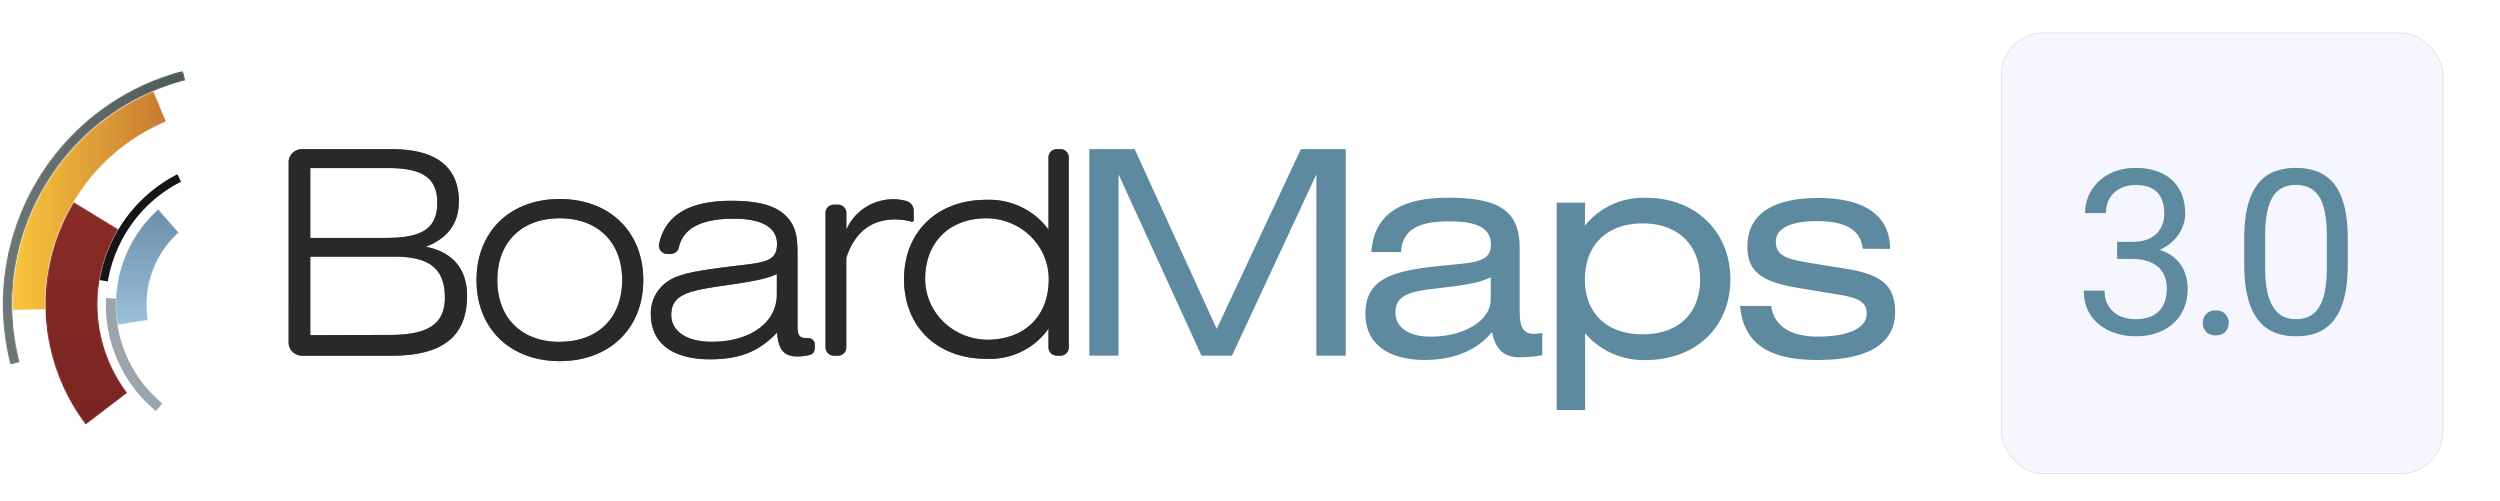
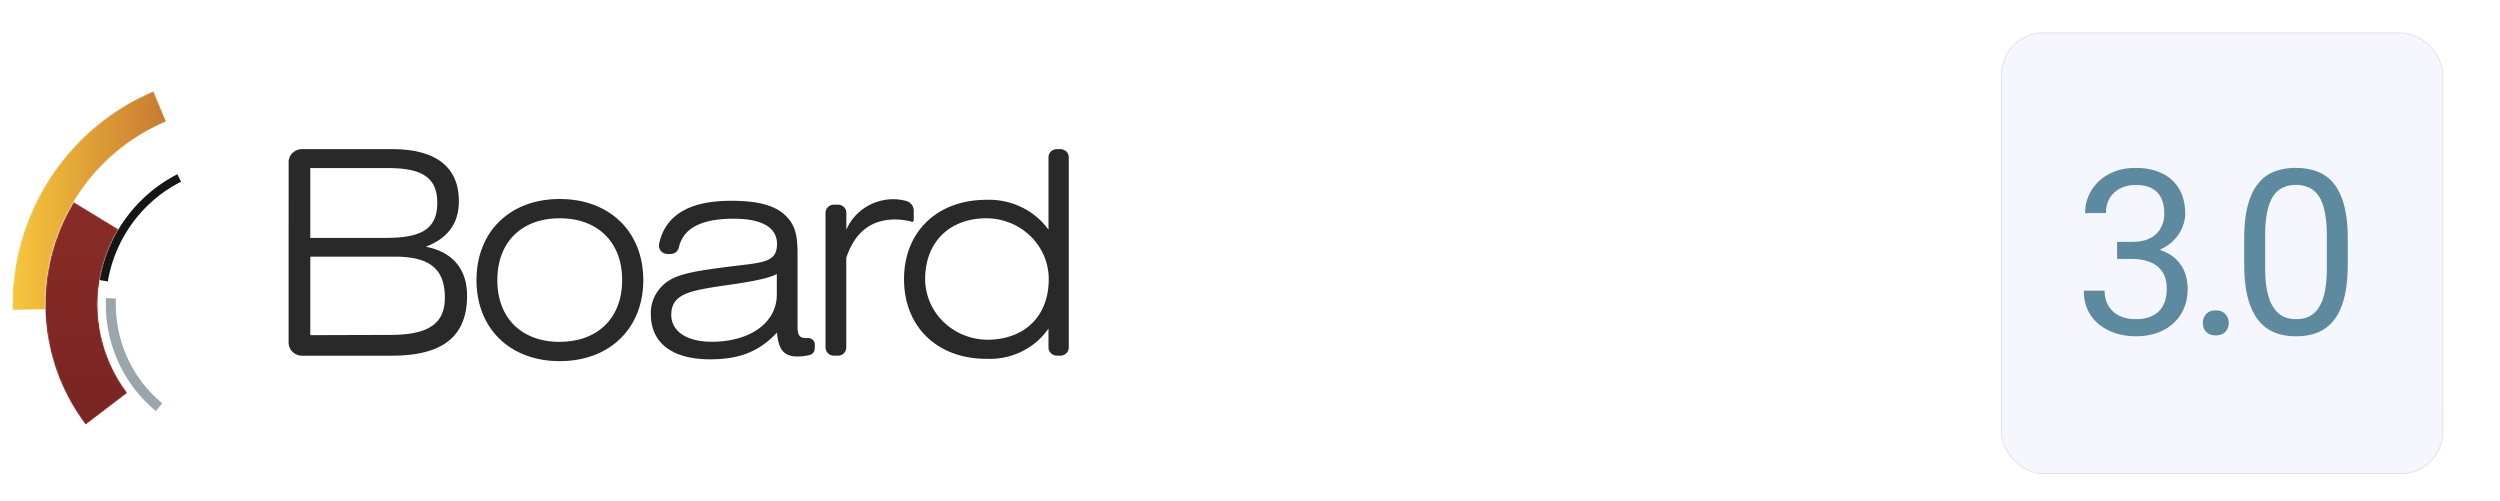
<svg xmlns="http://www.w3.org/2000/svg" width="1916" height="384" viewBox="0 0 1916 384" fill="none">
-   <path d="M221.2 124.31a9.7 9.7 0 0 1 3-7.07 10.32 10.32 0 0 1 7.27-2.94h69.03c33.93 0 51.18 13.96 51.18 39.91 0 16.8-8.29 28.33-25.36 34.9 20.44 3.9 31.64 17 31.64 37.48 0 31.43-18.87 46.02-57.74 46.02h-68.75a10.59 10.59 0 0 1-7.31-3 9.97 9.97 0 0 1-2.97-7.13l.02-138.17Zm74.36 58.02c26.74 0 39.56-6.33 39.56-26.94 0-19.63-12.12-26.59-37.99-26.59h-59.31v53.53h57.74Zm3.15 74.35c28.32 0 42.24-7.63 42.24-28.56 0-22.46-12.12-31.43-38.63-31.43h-64.5v60.17l60.89-.18Zm130.28-104.16c38.16 0 64.03 25.06 64.03 62.15s-25.87 62.1-64.03 62.1c-38.17 0-63.8-25.06-63.8-62.1 0-37.05 25.63-62.15 63.8-62.15Zm0 109.42c29.43 0 47.84-18.54 47.84-47.32S458.33 167.3 429 167.3c-29.34 0-47.84 18.37-47.84 47.38 0 29 18.5 47.33 47.84 47.33m195.37 5.24a4.9 4.9 0 0 1-1.1 3.08 5.2 5.2 0 0 1-2.8 1.77 41.92 41.92 0 0 1-9.24 1.11c-10.56 0-14.57-5.24-15.75-18.32-13.87 14.82-29.18 20.49-51.2 20.49-29.56.04-45.48-12.88-45.48-34.62a28.9 28.9 0 0 1 3.1-13.94 29.93 29.93 0 0 1 9.48-10.93c8.56-6.11 22.72-8.26 42.47-10.9 29.01-3.92 41.65-2.62 41.65-17.97 0-12.66-11.47-19.4-33.22-19.4-24.8 0-38.73 7.32-42.02 22.1a6.22 6.22 0 0 1-2.28 3.55 6.74 6.74 0 0 1-4.1 1.38h-2.31a6.76 6.76 0 0 1-5.06-2.3 6.32 6.32 0 0 1-1.42-5.25c4.63-22.17 23.13-33.22 55.15-33.22 21.56 0 35.72 3.73 44.04 13.73 6.52 7.87 6.95 16.8 6.95 28.57v51.36c0 7.64 0 11.55 6.51 11.55h1.17a5.32 5.32 0 0 1 3.91 1.3 5.03 5.03 0 0 1 1.69 3.67l-.14 3.19Zm-70.34-48.26c-26.27 3.9-39.56 6.55-39.56 22.45 0 12 11.25 20.48 31 20.48 29.43 0 49.88-14.6 49.88-36.2v-15.7c-6.99 3.68-20.91 6.1-41.32 8.98v-.01Zm78.65 47.37V163.08a6.12 6.12 0 0 1 1.88-4.4 6.54 6.54 0 0 1 4.55-1.84h3.1c1.7 0 3.33.66 4.55 1.84a6.13 6.13 0 0 1 1.89 4.4v12.93c3-6.9 7.95-12.76 14.25-16.86a40 40 0 0 1 21.46-6.48c3.37 0 6.73.44 9.99 1.3a7.92 7.92 0 0 1 4.25 2.7 7.48 7.48 0 0 1 1.67 4.67v6.86c0 1.52-.69 1.98-1.33 1.8a49.67 49.67 0 0 0-12.83-1.8c-18.5 0-31 9.79-37.52 29.41v68.74c0 1.64-.66 3.22-1.86 4.4a6.5 6.5 0 0 1-4.52 1.84h-3.05c-1.71 0-3.34-.66-4.55-1.83a6.12 6.12 0 0 1-1.88-4.4m179.9 6.21H810c-1.7 0-3.33-.65-4.55-1.83a6.16 6.16 0 0 1-1.89-4.41v-14.46a53.91 53.91 0 0 1-20.69 17.61 55.7 55.7 0 0 1-26.92 5.52c-37.75 0-63.1-24.65-63.1-61.02 0-36.37 25.4-60.84 63.1-60.84a56.89 56.89 0 0 1 26.81 5.56c8.32 4 15.47 9.96 20.8 17.34v-55.5a6.08 6.08 0 0 1 1.91-4.44 6.45 6.45 0 0 1 4.57-1.8h2.64c1.7 0 3.32.65 4.54 1.82a6.12 6.12 0 0 1 1.89 4.42v145.81a6.15 6.15 0 0 1-1.89 4.41 6.54 6.54 0 0 1-4.54 1.82l-.05-.01ZM755.3 167.28c-28.45.4-46.27 19.04-46.27 46.65a45.57 45.57 0 0 0 3.8 17.95 46.66 46.66 0 0 0 10.63 15.15 48.21 48.21 0 0 0 15.82 10 49.37 49.37 0 0 0 18.57 3.34c28.13-.64 45.9-18.55 45.9-46.4a45.4 45.4 0 0 0-3.65-17.93 46.5 46.5 0 0 0-10.48-15.19 48.1 48.1 0 0 0-15.7-10.1 49.28 49.28 0 0 0-18.49-3.47m114.19-52.96 62.87 137.7 64.5-137.7h34.37v158.25h-22.48V133.64L944.2 272.57h-23.37l-63.57-138.93v138.93h-22.44V114.32h34.8ZM1092.7 275.9c-30.31 0-46.27-13.47-46.27-35.33 0-27.26 21.32-32.92 55.52-36.6 26.74-2.83 40.67-2.2 40.67-16.34 0-12.66-10.09-17.96-31.88-17.96-24.47 0-35.95 6.77-37.01 23.53h-22.68c1.62-27.93 21.38-41.67 58.39-41.67 40.21 0 55.24 10.24 55.24 38.8v47.55c0 12.21 2.27 17.95 10.79 17.95 2.18-.04 4.37-.27 6.52-.66v17.13c-5.73.94-11.51 1.45-17.31 1.54-12.58 0-18.87-6.78-21.14-19.4-11.01 13.47-28.5 21.36-50.9 21.36l.06.1Zm13.42-55.45c-23.6 2.6-36.65 4.49-36.65 19 0 11.13 9.67 18.54 26.74 18.54 27.76 0 46.27-13.47 46.27-28.1v-17.52c-6.29 3.69-18.51 6.1-36.6 8.04m108.78-47.45a56.36 56.36 0 0 1 20.7-16.17 58.1 58.1 0 0 1 26.03-5.21c38.22 0 64.77 25.95 64.77 62.54 0 36.6-26.6 61.83-65.05 61.83a59.6 59.6 0 0 1-25.57-5.08 57.9 57.9 0 0 1-20.7-15.44v58.77h-21.79V155.3h21.79l-.18 17.67Zm0 41.17c0 25.96 16.84 42.07 44.23 42.07 27.39 0 44.04-15.9 44.04-42.07s-16.61-42.92-44.04-42.92c-27.44 0-44.23 16.8-44.23 42.92Zm212.89-23.52c-1.58-14.59-13.29-21.14-35.07-21.14-20.45 0-31.47 5.66-31.47 15.71 0 11.32 8.98 13.47 27.4 16.57l26.04 4.13c26.98 4.49 37.95 12.22 37.95 33.36 0 23.76-20 36.64-59.5 36.64-37.53 0-56.59-12.66-59.32-41.44h23.83c2.04 15.03 14.62 23.53 35.49 23.53 24.7 0 37.74-6.97 37.74-17.65 0-8.98-6.75-12.22-22.02-14.6l-26.96-4.48c-28.32-4.5-42.48-10.7-42.48-32.24 0-24.2 18.5-37.27 54.36-37.27s55.01 13.74 55.01 39.03l-21-.15Z" fill="#5E8AA0" />
  <path d="M221.2 124.31a9.7 9.7 0 0 1 3-7.07 10.32 10.32 0 0 1 7.27-2.94h69.03c33.93 0 51.18 13.96 51.18 39.91 0 16.8-8.29 28.33-25.36 34.9 20.44 3.9 31.64 17 31.64 37.48 0 31.43-18.87 46.02-57.74 46.02h-68.75a10.59 10.59 0 0 1-7.31-3 9.97 9.97 0 0 1-2.97-7.13l.02-138.17Zm74.36 58.02c26.74 0 39.56-6.33 39.56-26.94 0-19.63-12.12-26.59-37.99-26.59h-59.31v53.53h57.74Zm3.15 74.35c28.32 0 42.24-7.63 42.24-28.56 0-22.46-12.12-31.43-38.63-31.43h-64.5v60.17l60.89-.18Zm130.28-104.16c38.16 0 64.03 25.06 64.03 62.15s-25.87 62.1-64.03 62.1c-38.17 0-63.8-25.06-63.8-62.1 0-37.05 25.63-62.15 63.8-62.15Zm0 109.42c29.43 0 47.84-18.54 47.84-47.32S458.33 167.3 429 167.3c-29.34 0-47.84 18.37-47.84 47.38 0 29 18.5 47.33 47.84 47.33m195.37 5.24a4.9 4.9 0 0 1-1.1 3.08 5.2 5.2 0 0 1-2.8 1.77 41.92 41.92 0 0 1-9.24 1.11c-10.56 0-14.57-5.24-15.75-18.32-13.87 14.82-29.18 20.49-51.2 20.49-29.56.04-45.48-12.88-45.48-34.62a28.9 28.9 0 0 1 3.1-13.94 29.93 29.93 0 0 1 9.48-10.93c8.56-6.11 22.72-8.26 42.47-10.9 29.01-3.92 41.65-2.62 41.65-17.97 0-12.66-11.47-19.4-33.22-19.4-24.8 0-38.73 7.32-42.02 22.1a6.22 6.22 0 0 1-2.28 3.55 6.74 6.74 0 0 1-4.1 1.38h-2.31a6.76 6.76 0 0 1-5.06-2.3 6.32 6.32 0 0 1-1.42-5.25c4.63-22.17 23.13-33.22 55.15-33.22 21.56 0 35.72 3.73 44.04 13.73 6.52 7.87 6.95 16.8 6.95 28.57v51.36c0 7.64 0 11.55 6.51 11.55h1.17a5.32 5.32 0 0 1 3.91 1.3 5.03 5.03 0 0 1 1.69 3.67l-.14 3.19Zm-70.34-48.26c-26.27 3.9-39.56 6.55-39.56 22.45 0 12 11.25 20.48 31 20.48 29.43 0 49.88-14.6 49.88-36.2v-15.7c-6.99 3.68-20.91 6.1-41.32 8.98v-.01Zm78.65 47.37V163.08a6.12 6.12 0 0 1 1.88-4.4 6.54 6.54 0 0 1 4.55-1.84h3.1c1.7 0 3.33.66 4.55 1.84a6.13 6.13 0 0 1 1.89 4.4v12.93c3-6.9 7.95-12.76 14.25-16.86a40 40 0 0 1 21.46-6.48c3.37 0 6.73.44 9.99 1.3a7.92 7.92 0 0 1 4.25 2.7 7.48 7.48 0 0 1 1.67 4.67v6.86c0 1.52-.69 1.98-1.33 1.8a49.67 49.67 0 0 0-12.83-1.8c-18.5 0-31 9.79-37.52 29.41v68.74c0 1.64-.66 3.22-1.86 4.4a6.5 6.5 0 0 1-4.52 1.84h-3.05c-1.71 0-3.34-.66-4.55-1.83a6.12 6.12 0 0 1-1.88-4.4m179.9 6.21H810c-1.7 0-3.33-.65-4.55-1.83a6.15 6.15 0 0 1-1.89-4.41v-14.46a53.91 53.91 0 0 1-20.69 17.61 55.7 55.7 0 0 1-26.92 5.52c-37.75 0-63.1-24.65-63.1-61.02 0-36.37 25.4-60.84 63.1-60.84a56.89 56.89 0 0 1 26.81 5.56c8.32 4 15.47 9.96 20.8 17.34v-55.5a6.08 6.08 0 0 1 1.91-4.44 6.45 6.45 0 0 1 4.57-1.8h2.64c1.7 0 3.32.65 4.54 1.82a6.12 6.12 0 0 1 1.89 4.42v145.81a6.15 6.15 0 0 1-1.89 4.41 6.54 6.54 0 0 1-4.54 1.82l-.05-.01ZM755.3 167.28c-28.45.4-46.27 19.04-46.27 46.65a45.57 45.57 0 0 0 3.8 17.95 46.65 46.65 0 0 0 10.63 15.15 48.21 48.21 0 0 0 15.82 10 49.37 49.37 0 0 0 18.57 3.34c28.13-.64 45.9-18.55 45.9-46.4a45.4 45.4 0 0 0-3.65-17.93 46.5 46.5 0 0 0-10.48-15.19 48.1 48.1 0 0 0-15.7-10.1 49.28 49.28 0 0 0-18.49-3.47" fill="#292929" />
  <mask id="a" style="mask-type:luminance" maskUnits="userSpaceOnUse" x="0" y="54" width="143" height="272">
    <path d="M0 54.2h142.75v271.6H0V54.2Z" fill="#fff" />
  </mask>
  <g mask="url(#a)">
    <mask id="b" style="mask-type:luminance" maskUnits="userSpaceOnUse" x="1" y="54" width="142" height="226">
-       <path d="m7.81 279.26.06.2 7.3-1.87-.05-.2a176.76 176.76 0 0 1 19.2-134.53c24-40.59 62.26-69.34 107.78-81.23l-1.9-7.43C41.85 79.85-17.4 180.41 7.78 279.2l.04.06Z" fill="#fff" />
-     </mask>
+       </mask>
    <g mask="url(#b)">
-       <path fill-rule="evenodd" clip-rule="evenodd" d="m7.81 279.26.06.2 7.3-1.87-.05-.2a176.76 176.76 0 0 1 19.2-134.53c24-40.59 62.26-69.34 107.78-81.23l-1.9-7.43C41.85 79.85-17.4 180.41 7.78 279.2l.04.06Z" fill="url(#c)" />
-     </g>
+       </g>
    <mask id="d" style="mask-type:luminance" maskUnits="userSpaceOnUse" x="9" y="69" width="119" height="169">
      <path d="m9.6 237.73 25.11-.55a151.82 151.82 0 0 1 21.23-81.44 150.56 150.56 0 0 1 71.44-62.54l-9.72-23.3C50.42 98.31 7.8 165.5 9.61 237.7l-.02.03Z" fill="#fff" />
    </mask>
    <g mask="url(#d)">
      <path fill-rule="evenodd" clip-rule="evenodd" d="m9.6 237.73 25.11-.55a151.82 151.82 0 0 1 21.23-81.44 150.56 150.56 0 0 1 71.44-62.54l-9.72-23.3C50.42 98.31 7.8 165.5 9.61 237.7l-.02.03Z" fill="url(#e)" />
    </g>
    <mask id="f" style="mask-type:luminance" maskUnits="userSpaceOnUse" x="34" y="154" width="64" height="172">
      <path d="M39.45 271.14a151.96 151.96 0 0 0 26.2 54.38l32-24.4a112.14 112.14 0 0 1-19.24-39.98 111.5 111.5 0 0 1 12.12-84.88l.33-.54-34.35-20.95a152.16 152.16 0 0 0-17.06 116.4v-.03Z" fill="#fff" />
    </mask>
    <g mask="url(#f)">
      <path fill-rule="evenodd" clip-rule="evenodd" d="M39.45 271.14a151.96 151.96 0 0 0 26.2 54.38l32-24.4a112.14 112.14 0 0 1-19.24-39.98 111.5 111.5 0 0 1 12.12-84.88l.33-.54-34.35-20.95a152.16 152.16 0 0 0-17.06 116.4v-.03Z" fill="url(#g)" />
    </g>
    <path fill-rule="evenodd" clip-rule="evenodd" d="M95.9 179.5a104.44 104.44 0 0 1 42.88-40.24l-2.85-5.72a112.27 112.27 0 0 0-59.5 81.1l6.2 1.08c2.16-12.8 6.66-25.09 13.27-36.25v.03Z" fill="#151515" />
    <path d="M84.42 259.63a105.32 105.32 0 0 0 35.07 55.38l4.84-5.9a98.15 98.15 0 0 1-32.49-51.37 98.65 98.65 0 0 1-2.99-28.91l-7.63-.4c-.49 10.5.6 21.02 3.2 31.2Z" fill="#9BA6AC" />
    <mask id="h" style="mask-type:luminance" maskUnits="userSpaceOnUse" x="88" y="160" width="50" height="90">
      <path d="m89.94 249.04 23.57-3.73a73.93 73.93 0 0 1 9.39-49.76 73.75 73.75 0 0 1 14.18-17.34l-15.81-17.95a98.37 98.37 0 0 0-31.33 88.78Z" fill="#fff" />
    </mask>
    <g mask="url(#h)">
-       <path fill-rule="evenodd" clip-rule="evenodd" d="m89.94 249.04 23.57-3.73a73.93 73.93 0 0 1 9.39-49.76 73.75 73.75 0 0 1 14.18-17.34l-15.81-17.95a98.37 98.37 0 0 0-31.33 88.78Z" fill="url(#i)" />
-     </g>
+       </g>
  </g>
  <g filter="url(#j)">
    <rect x="1530.08" y="21.51" width="337.63" height="336.98" rx="31.86" fill="#F6F6FF" />
    <rect x="1530.08" y="21.51" width="337.63" height="336.98" rx="31.86" fill="url(#k)" fill-opacity=".2" />
    <rect x="1529.73" y="21.16" width="338.33" height="337.68" rx="32.22" stroke="#E0E0E0" stroke-width=".71" />
  </g>
  <path d="M1622.56 185.35h11.39c5.57 0 10.17-.92 13.8-2.76a18.96 18.96 0 0 0 8.19-7.67 22.16 22.16 0 0 0 2.76-11.04c0-4.84-.8-8.89-2.41-12.17a16.18 16.18 0 0 0-7.25-7.42c-3.22-1.66-7.3-2.5-12.25-2.5-4.48 0-8.45.9-11.9 2.68a19.56 19.56 0 0 0-8.02 7.42c-1.9 3.22-2.85 7.01-2.85 11.38h-15.96a32.6 32.6 0 0 1 4.83-17.42 34.8 34.8 0 0 1 13.54-12.51c5.87-3.1 12.66-4.66 20.36-4.66 7.59 0 14.23 1.35 19.93 4.06a29.66 29.66 0 0 1 13.28 11.9c3.16 5.23 4.75 11.76 4.75 19.58 0 3.16-.75 6.56-2.25 10.18a30.05 30.05 0 0 1-6.81 10c-3.05 3.11-7.02 5.67-11.91 7.68-4.88 1.96-10.75 2.93-17.59 2.93h-13.63v-9.66Zm0 13.12v-9.58h13.63c7.99 0 14.6.95 19.84 2.85 5.23 1.9 9.34 4.42 12.33 7.59a26.62 26.62 0 0 1 6.39 10.43 34.92 34.92 0 0 1 1.89 11.22c0 5.87-1 11.07-3.02 15.61a31.77 31.77 0 0 1-8.36 11.56 35.85 35.85 0 0 1-12.6 7.16 49.63 49.63 0 0 1-15.78 2.42c-5.47 0-10.61-.78-15.44-2.33-4.78-1.56-9-3.8-12.68-6.73a31.5 31.5 0 0 1-8.63-10.96c-2.07-4.37-3.1-9.34-3.1-14.92h15.95c0 4.37.95 8.2 2.85 11.47a20.24 20.24 0 0 0 8.28 7.68c3.62 1.78 7.88 2.67 12.77 2.67s9.08-.83 12.59-2.5a18.15 18.15 0 0 0 8.2-7.76c1.95-3.45 2.93-7.8 2.93-13.03 0-5.23-1.09-9.51-3.28-12.85a19.21 19.21 0 0 0-9.31-7.5c-3.97-1.67-8.66-2.5-14.06-2.5h-11.39Zm65.7 49.08c0-2.7.83-4.98 2.5-6.82 1.72-1.9 4.2-2.84 7.42-2.84 3.22 0 5.66.95 7.33 2.84a9.61 9.61 0 0 1 2.59 6.82 9.5 9.5 0 0 1-2.59 6.72c-1.67 1.84-4.11 2.77-7.33 2.77-3.22 0-5.7-.93-7.42-2.77a9.65 9.65 0 0 1-2.5-6.72Zm111.07-64.35v19.15c0 10.3-.92 18.97-2.76 26.05-1.84 7.07-4.49 12.76-7.94 17.08a30.2 30.2 0 0 1-12.51 9.4c-4.83 1.9-10.29 2.85-16.39 2.85-4.83 0-9.28-.6-13.37-1.82a31.77 31.77 0 0 1-11.04-5.78 35.03 35.03 0 0 1-8.28-10.52c-2.3-4.31-4.05-9.55-5.26-15.7-1.21-6.15-1.81-13.34-1.81-21.56V183.2c0-10.3.92-18.92 2.76-25.88 1.9-6.96 4.57-12.54 8.02-16.73a29.2 29.2 0 0 1 12.42-9.15 46.23 46.23 0 0 1 16.39-2.76c4.89 0 9.38.6 13.46 1.81a30.4 30.4 0 0 1 11.04 5.61 31.13 31.13 0 0 1 8.19 10.18c2.3 4.2 4.06 9.34 5.27 15.44 1.2 6.1 1.81 13.25 1.81 21.48Zm-16.05 21.74v-24.42c0-5.63-.34-10.58-1.03-14.83-.63-4.32-1.58-8-2.85-11.04a21.69 21.69 0 0 0-4.83-7.42 17.06 17.06 0 0 0-6.64-4.14 23.85 23.85 0 0 0-8.37-1.38c-3.79 0-7.16.72-10.09 2.15a18.14 18.14 0 0 0-7.42 6.65c-1.95 3.04-3.45 7.04-4.48 11.99-1.04 4.94-1.56 10.95-1.56 18.02v24.41c0 5.64.32 10.61.95 14.93.69 4.31 1.7 8.05 3.02 11.21a25.68 25.68 0 0 0 4.83 7.68c1.9 2.01 4.08 3.5 6.56 4.48 2.53.92 5.32 1.38 8.36 1.38 3.91 0 7.34-.74 10.27-2.24a18.48 18.48 0 0 0 7.33-6.99c2.01-3.22 3.51-7.33 4.49-12.33a97.57 97.57 0 0 0 1.46-18.12Z" fill="#5E8AA0" />
  <defs>
    <linearGradient id="c" x1="2.01" y1="166.9" x2="142.1" y2="166.9" gradientUnits="userSpaceOnUse">
      <stop stop-color="#6E7777" />
      <stop offset="1" stop-color="#4F585A" />
    </linearGradient>
    <linearGradient id="e" x1="9.55" y1="153.77" x2="127.38" y2="153.77" gradientUnits="userSpaceOnUse">
      <stop stop-color="#F8C63D" />
      <stop offset="1" stop-color="#C77A31" />
    </linearGradient>
    <linearGradient id="g" x1="66.19" y1="154.81" x2="66.19" y2="325.54" gradientUnits="userSpaceOnUse">
      <stop stop-color="#892B26" />
      <stop offset="1" stop-color="#792523" />
    </linearGradient>
    <linearGradient id="i" x1="112.91" y1="249.04" x2="112.91" y2="160.26" gradientUnits="userSpaceOnUse">
      <stop stop-color="#9AC0DA" />
      <stop offset="1" stop-color="#6D8EA9" />
    </linearGradient>
    <linearGradient id="k" x1="1698.89" y1="-76.64" x2="1698.89" y2="358.49" gradientUnits="userSpaceOnUse">
      <stop stop-color="#fff" stop-opacity=".24" />
      <stop offset="1" stop-color="#fff" stop-opacity="0" />
    </linearGradient>
    <filter id="j" x="1512.91" y="4.34" width="380.2" height="379.55" filterUnits="userSpaceOnUse" color-interpolation-filters="sRGB">
      <feFlood flood-opacity="0" result="BackgroundImageFix" />
      <feColorMatrix in="SourceAlpha" values="0 0 0 0 0 0 0 0 0 0 0 0 0 0 0 0 0 0 127 0" result="hardAlpha" />
      <feOffset dx="4.12" dy="4.12" />
      <feGaussianBlur stdDeviation="10.29" />
      <feColorMatrix values="0 0 0 0 0.161 0 0 0 0 0.184 0 0 0 0 0.221 0 0 0 0.26 0" />
      <feBlend in2="BackgroundImageFix" result="effect1_dropShadow_336_480" />
      <feBlend in="SourceGraphic" in2="effect1_dropShadow_336_480" result="shape" />
    </filter>
  </defs>
</svg>